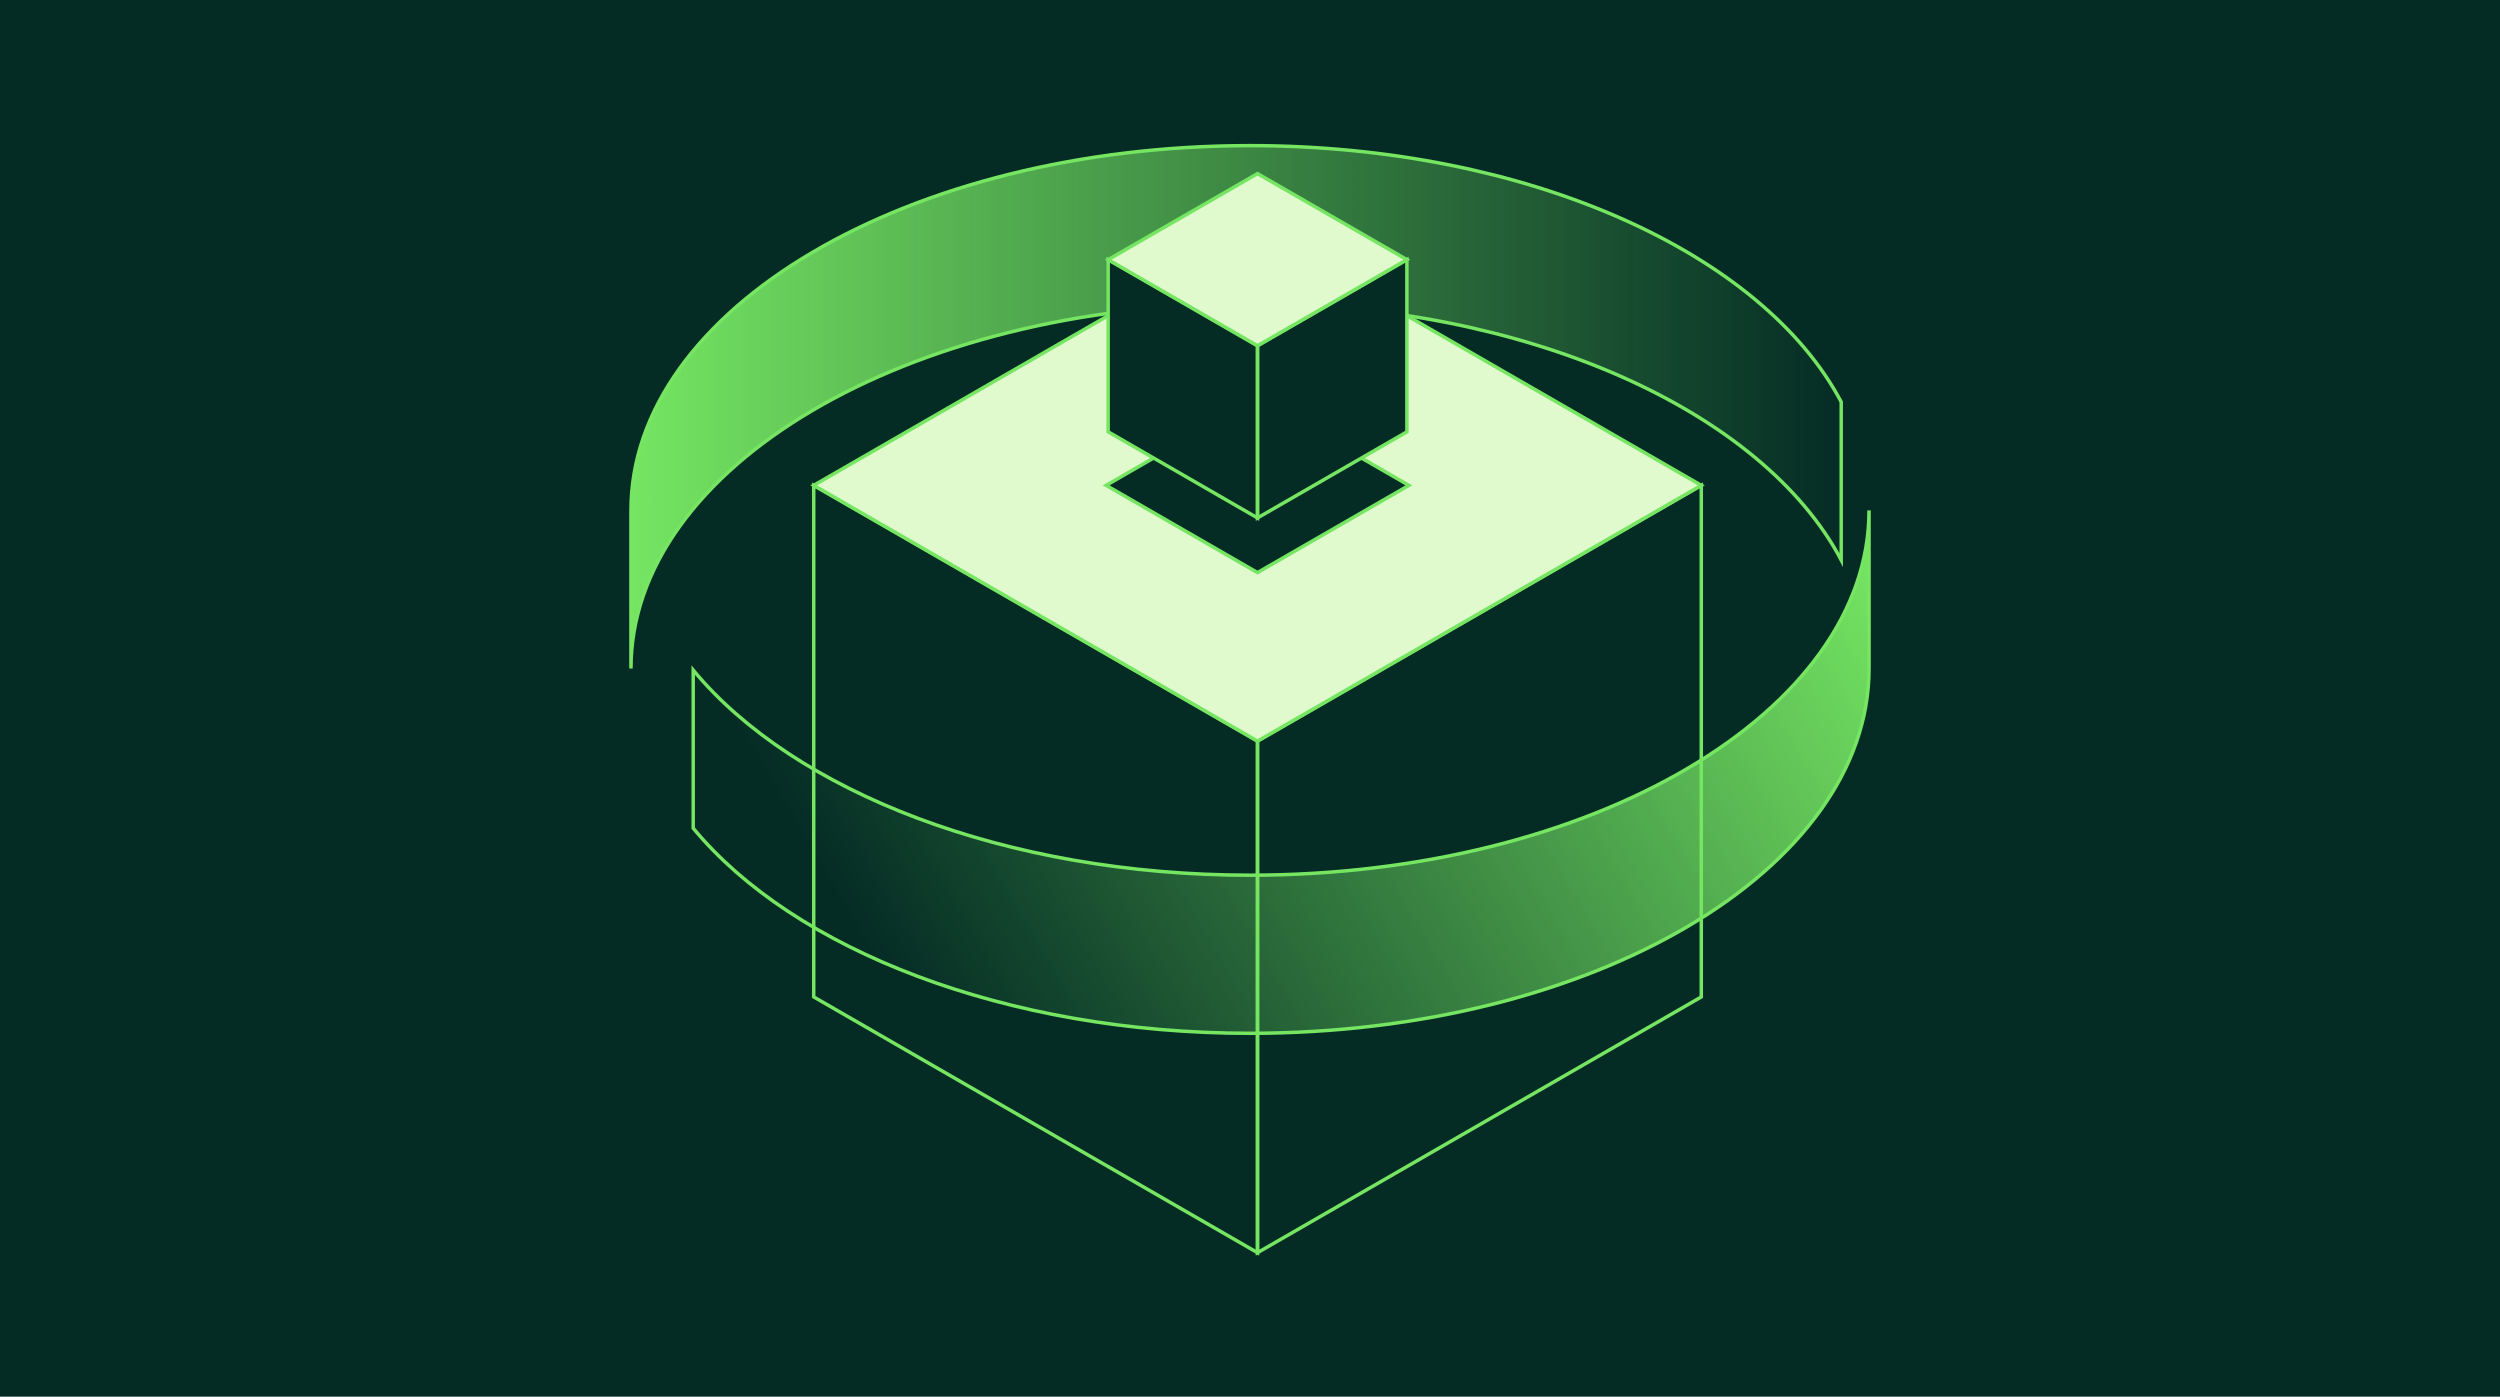
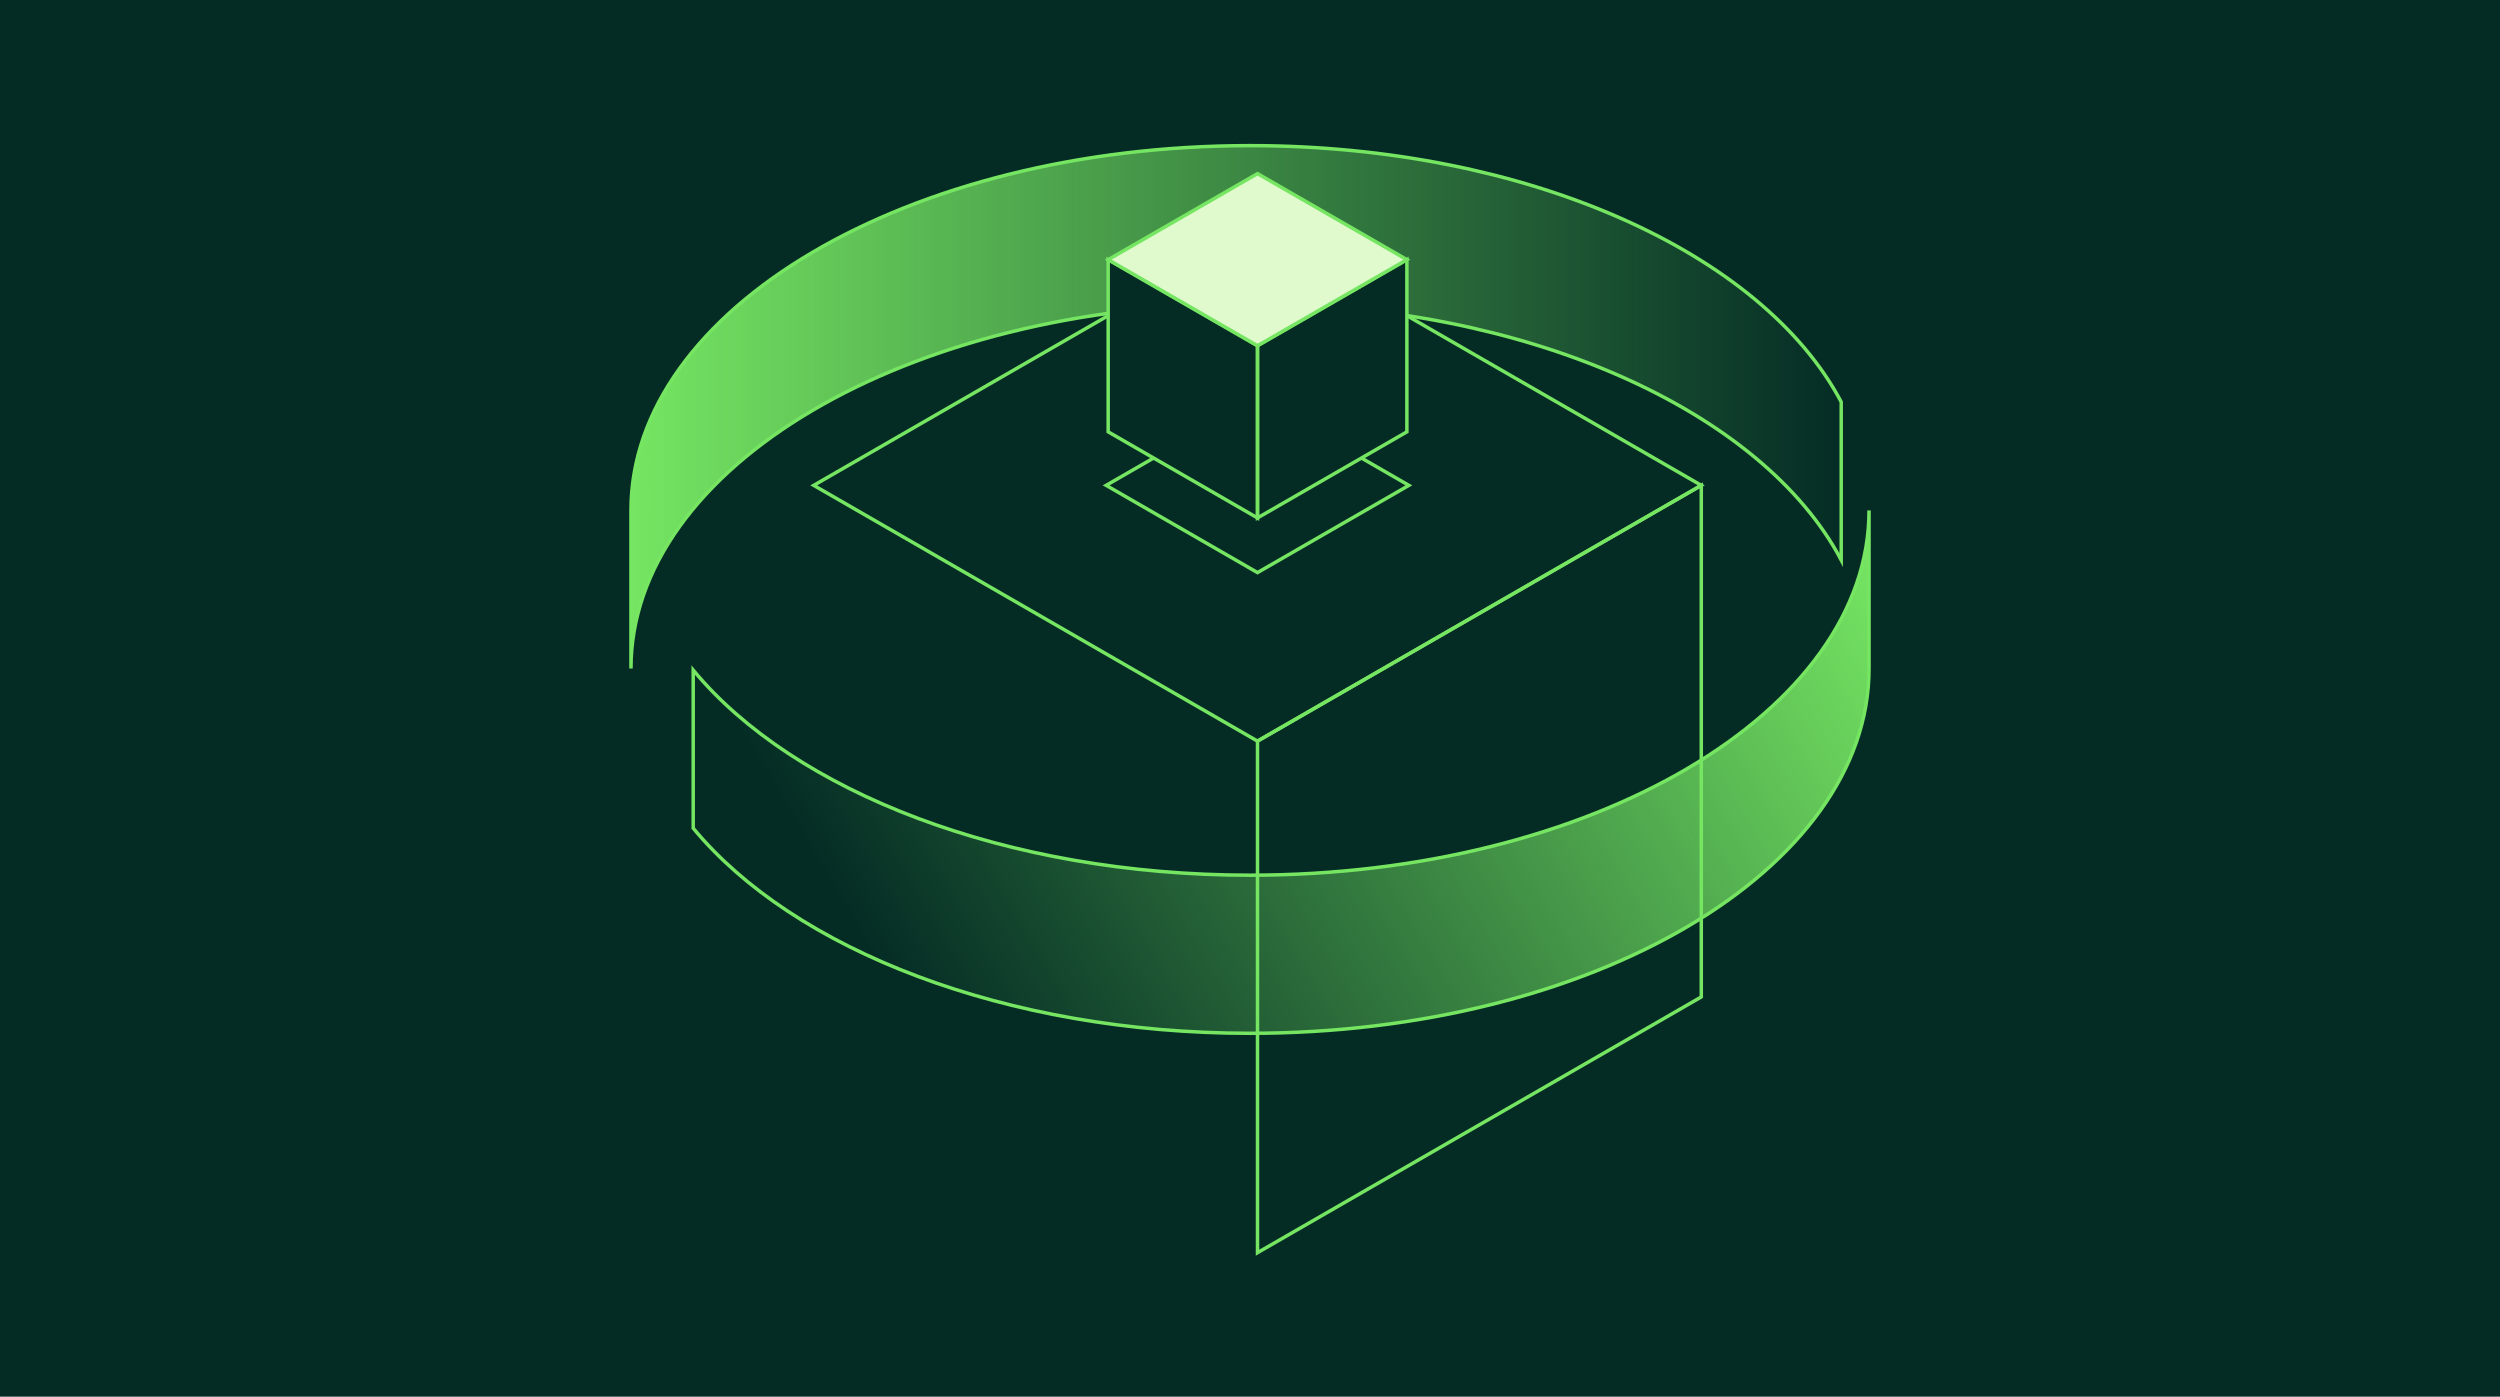
<svg xmlns="http://www.w3.org/2000/svg" width="716" height="400" viewBox="0 0 716 400" fill="none">
  <rect width="716" height="400" fill="#042C25" />
  <g clip-path="url(#clip0_1063_2648)">
    <path d="M360.148 358.769L233.049 285.519V139.006L360.148 212.255V358.769Z" fill="#042C25" />
    <path d="M360.148 212.255L487.248 139.006V285.519L360.148 358.769V212.255Z" fill="#042C25" />
-     <path d="M360.148 358.769L233.049 285.519V139.006L360.148 212.255V358.769Z" stroke="#75E562" stroke-miterlimit="10" />
    <path d="M360.148 212.255L487.248 139.006V285.519L360.148 358.769V212.255Z" stroke="#75E562" stroke-miterlimit="10" />
    <path d="M180.709 191.463C180.709 133.755 260.091 86.988 358.007 86.988C437.559 86.988 504.874 117.859 527.322 160.393V115.113C504.874 72.579 437.559 41.708 358.007 41.708C260.091 41.708 180.709 88.475 180.709 146.182V191.463Z" fill="url(#paint0_linear_1063_2648)" stroke="#75E562" stroke-miterlimit="10" />
-     <path d="M487.248 139.006L360.148 65.742L233.049 139.006L360.148 212.255L487.248 139.006Z" fill="#E0F9CD" />
    <path d="M487.248 139.006L360.148 65.742L233.049 139.006L360.148 212.255L487.248 139.006Z" stroke="#75E562" stroke-miterlimit="10" />
    <path d="M403.498 139.006L360.148 114.023L316.799 139.006L360.148 163.989L403.498 139.006Z" fill="#042C25" />
    <path d="M403.498 139.006L360.148 114.023L316.799 139.006L360.148 163.989L403.498 139.006Z" stroke="#75E562" stroke-miterlimit="10" />
    <path d="M360.148 148.334L317.38 123.677V74.362L360.148 99.019V148.334Z" fill="#042C25" />
    <path d="M360.148 99.019L402.931 74.362V123.677L360.148 148.334V99.019Z" fill="#042C25" />
    <path d="M360.148 148.334L317.38 123.677V74.362L360.148 99.019V148.334Z" stroke="#75E562" stroke-miterlimit="10" />
    <path d="M360.148 99.019L402.931 74.362V123.677L360.148 148.334V99.019Z" stroke="#75E562" stroke-miterlimit="10" />
    <path d="M402.931 74.362L360.148 49.719L317.38 74.362L360.148 99.019L402.931 74.362Z" fill="#E0F9CD" />
    <path d="M402.931 74.362L360.148 49.719L317.38 74.362L360.148 99.019L402.931 74.362Z" stroke="#75E562" stroke-miterlimit="10" />
-     <path d="M535.291 146.182C535.291 203.875 455.909 250.656 357.993 250.656C287.899 250.656 227.32 226.692 198.534 191.915V237.195C227.306 271.973 287.899 295.936 357.993 295.936C455.909 295.936 535.291 249.17 535.291 191.462V146.182Z" fill="url(#paint1_linear_1063_2648)" stroke="#75E562" stroke-miterlimit="10" />
+     <path d="M535.291 146.182C535.291 203.875 455.909 250.656 357.993 250.656C287.899 250.656 227.32 226.692 198.534 191.915V237.195C227.306 271.973 287.899 295.936 357.993 295.936C455.909 295.936 535.291 249.17 535.291 191.462V146.182" fill="url(#paint1_linear_1063_2648)" stroke="#75E562" stroke-miterlimit="10" />
  </g>
  <defs>
    <linearGradient id="paint0_linear_1063_2648" x1="180.709" y1="116.585" x2="527.322" y2="116.585" gradientUnits="userSpaceOnUse">
      <stop stop-color="#75E562" />
      <stop offset="1" stop-color="#75E562" stop-opacity="0" />
    </linearGradient>
    <linearGradient id="paint1_linear_1063_2648" x1="518.147" y1="124.837" x2="253.703" y2="280.294" gradientUnits="userSpaceOnUse">
      <stop stop-color="#75E562" />
      <stop offset="1" stop-color="#75E562" stop-opacity="0" />
    </linearGradient>
    <clipPath id="clip0_1063_2648">
      <rect width="356" height="319" fill="white" transform="translate(180 41)" />
    </clipPath>
  </defs>
</svg>